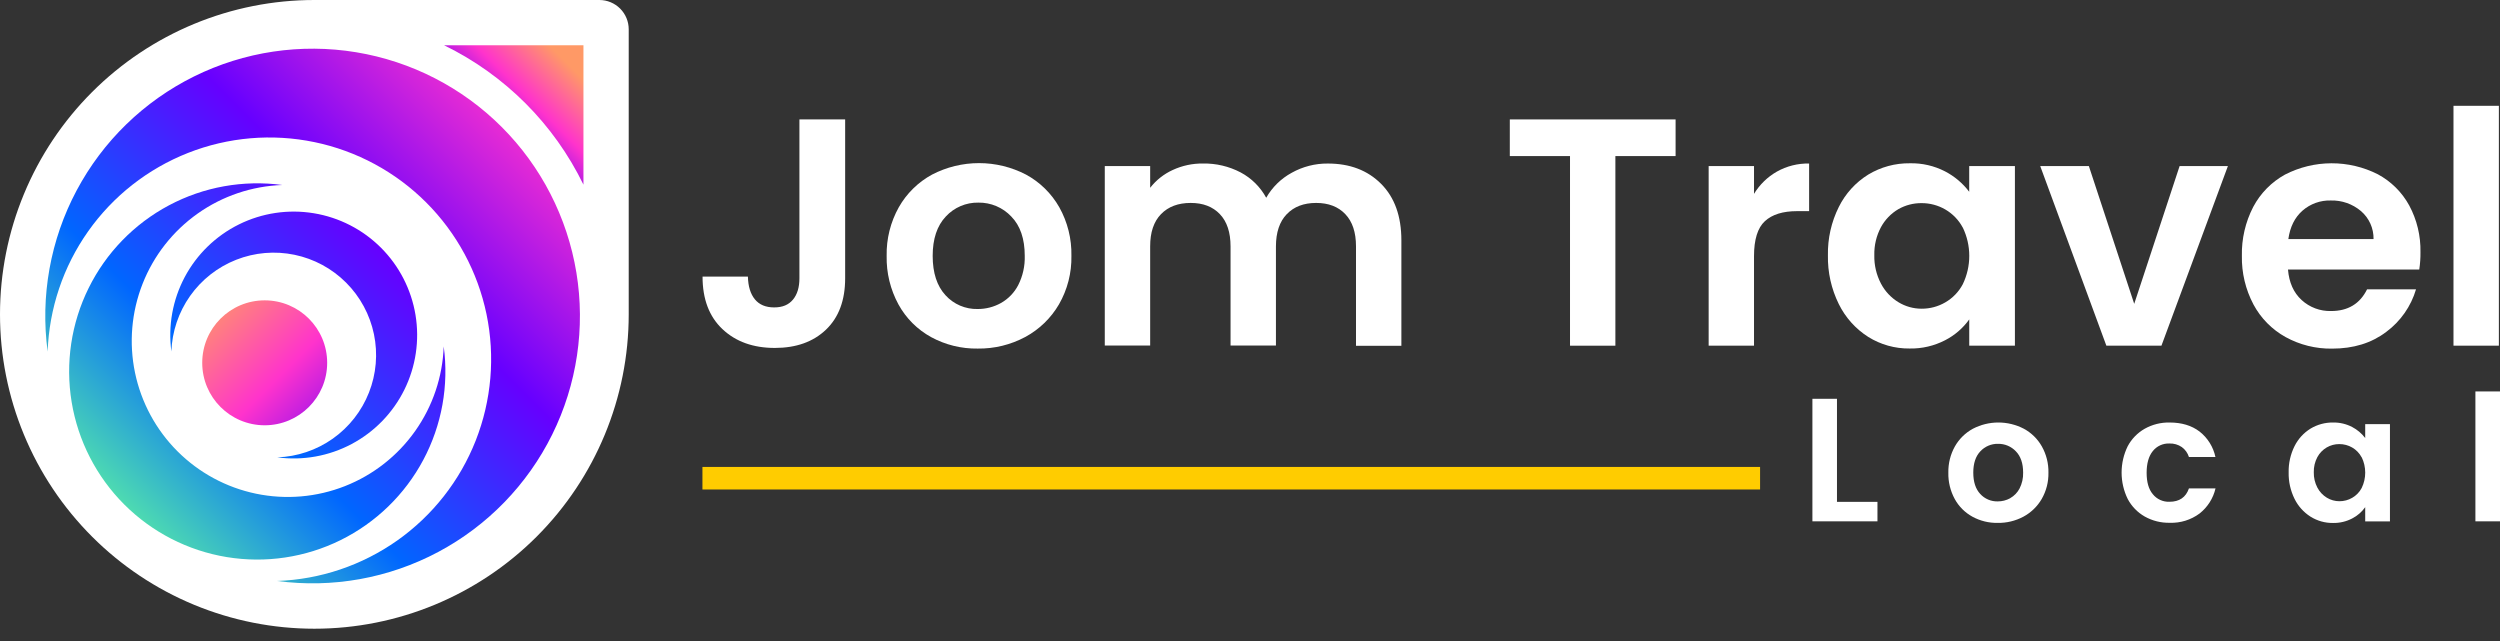
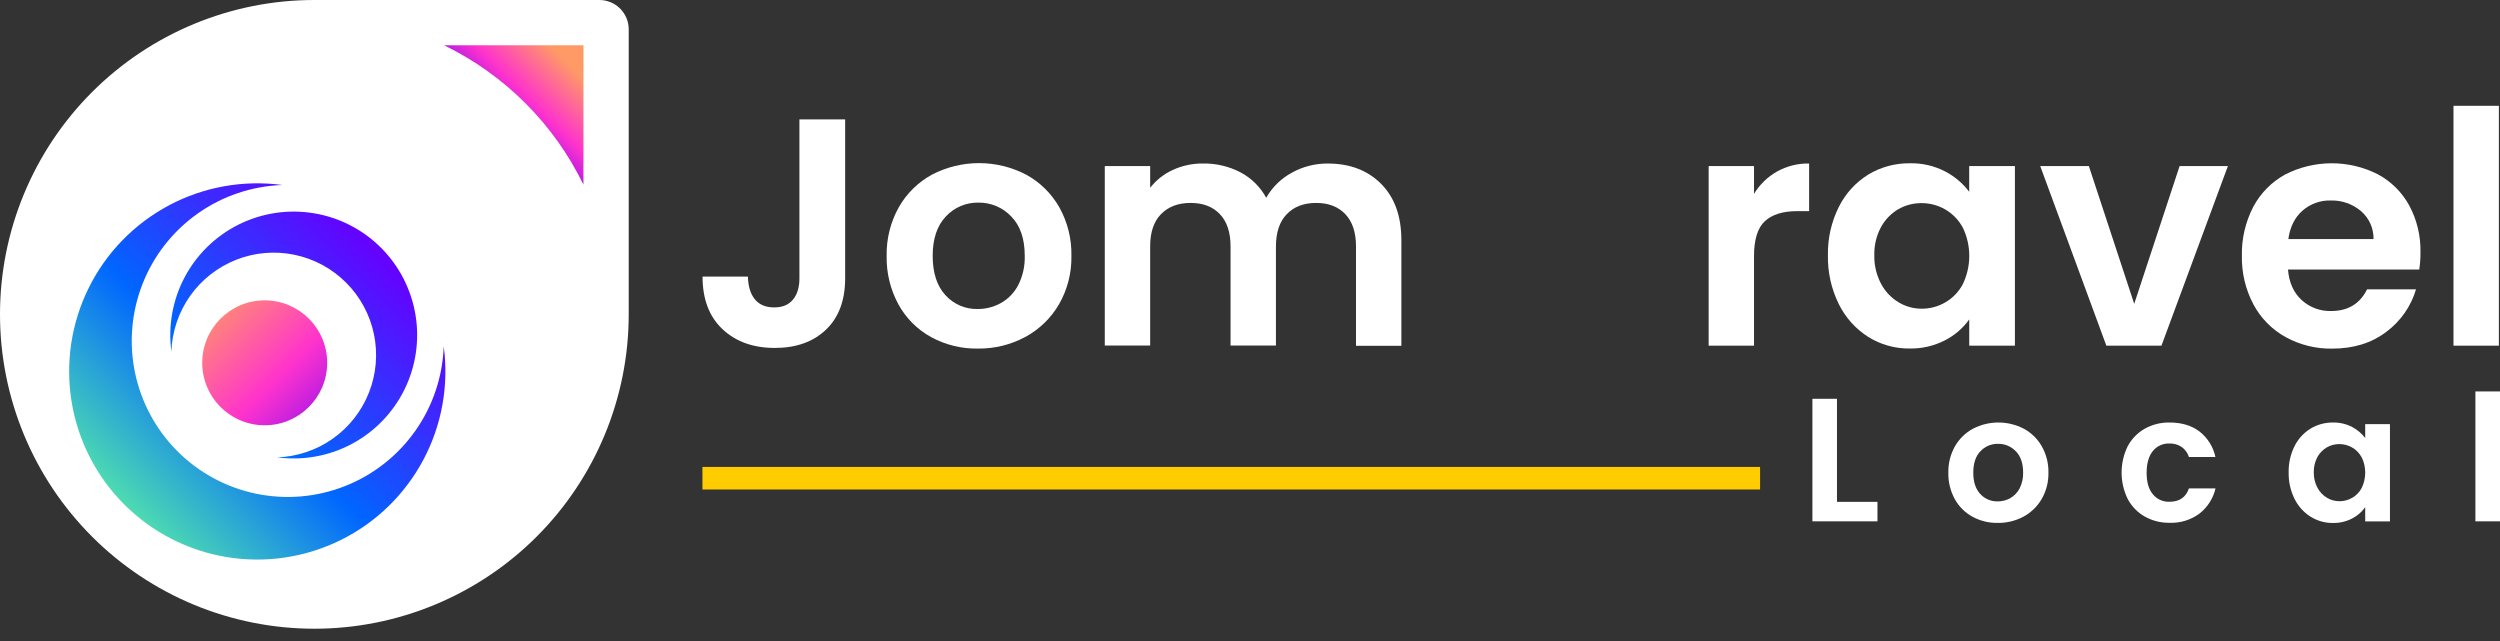
<svg xmlns="http://www.w3.org/2000/svg" width="195" height="50" viewBox="0 0 195 50" fill="none">
  <rect x="0" y="0" width="195" height="50" fill="#333333" stroke="none" />
  <path d="M65.922 9.315V21.703C65.922 23.422 65.425 24.758 64.43 25.71C63.436 26.663 62.104 27.139 60.436 27.139C58.75 27.139 57.389 26.65 56.352 25.672C55.316 24.695 54.798 23.329 54.799 21.576H58.337C58.355 22.335 58.536 22.925 58.879 23.346C59.226 23.769 59.726 23.978 60.383 23.978C61.041 23.978 61.512 23.776 61.85 23.372C62.187 22.967 62.355 22.411 62.355 21.703V9.315H65.922Z" fill="white" />
  <path d="M72.623 26.292C71.552 25.703 70.67 24.822 70.082 23.75C69.449 22.588 69.131 21.281 69.159 19.958C69.132 18.632 69.459 17.323 70.107 16.165C70.716 15.091 71.613 14.209 72.698 13.619C73.831 13.03 75.088 12.723 76.365 12.723C77.641 12.723 78.898 13.03 80.031 13.619C81.115 14.208 82.012 15.088 82.622 16.16C83.27 17.317 83.597 18.627 83.57 19.953C83.597 21.282 83.261 22.593 82.597 23.745C81.971 24.818 81.061 25.697 79.968 26.286C78.829 26.895 77.555 27.206 76.263 27.189C74.993 27.209 73.738 26.9 72.623 26.292ZM78.071 23.637C78.65 23.311 79.12 22.823 79.424 22.233C79.779 21.529 79.953 20.747 79.93 19.958C79.93 18.626 79.58 17.603 78.88 16.888C78.551 16.539 78.153 16.262 77.711 16.076C77.269 15.889 76.793 15.797 76.314 15.804C75.838 15.795 75.365 15.887 74.927 16.074C74.489 16.261 74.096 16.538 73.773 16.888C73.09 17.61 72.749 18.634 72.749 19.958C72.749 21.282 73.082 22.306 73.748 23.028C74.065 23.378 74.454 23.654 74.888 23.84C75.323 24.025 75.791 24.115 76.263 24.103C76.896 24.105 77.519 23.945 78.071 23.637Z" fill="white" />
  <path d="M107.727 14.341C108.781 15.396 109.308 16.867 109.308 18.753V26.971H105.768V19.218C105.768 18.123 105.49 17.285 104.933 16.702C104.377 16.119 103.619 15.828 102.658 15.829C101.695 15.829 100.932 16.12 100.37 16.702C99.807 17.283 99.525 18.122 99.523 19.218V26.954H95.983V19.218C95.983 18.123 95.705 17.285 95.149 16.702C94.592 16.119 93.834 15.828 92.873 15.829C91.897 15.829 91.125 16.12 90.559 16.702C89.994 17.283 89.711 18.122 89.713 19.218V26.954H86.173V12.954H89.713V14.648C90.178 14.05 90.781 13.574 91.47 13.26C92.21 12.917 93.018 12.744 93.834 12.754C94.854 12.736 95.863 12.974 96.767 13.447C97.612 13.896 98.307 14.584 98.764 15.425C99.232 14.604 99.92 13.929 100.751 13.478C101.611 12.996 102.583 12.747 103.57 12.756C105.288 12.755 106.674 13.283 107.727 14.341Z" fill="white" />
-   <path d="M130.696 9.315V12.174H126V26.964H122.461V12.174H117.765V9.315H130.696Z" fill="white" />
  <path d="M138.595 13.386C139.363 12.955 140.231 12.737 141.111 12.754V16.469H140.176C139.063 16.469 138.225 16.73 137.66 17.253C137.095 17.775 136.813 18.685 136.813 19.983V26.962H133.275V12.954H136.813V15.121C137.25 14.401 137.864 13.804 138.595 13.386Z" fill="white" />
  <path d="M143.425 16.147C143.939 15.107 144.734 14.231 145.72 13.619C146.7 13.027 147.826 12.722 148.971 12.736C149.924 12.714 150.867 12.931 151.714 13.368C152.453 13.751 153.096 14.295 153.598 14.959V12.954H157.163V26.962H153.601V24.914C153.112 25.598 152.466 26.155 151.718 26.539C150.863 26.981 149.911 27.203 148.949 27.184C147.81 27.197 146.692 26.884 145.725 26.281C144.737 25.653 143.941 24.765 143.425 23.715C142.841 22.532 142.551 21.227 142.578 19.909C142.553 18.605 142.844 17.315 143.425 16.147ZM153.096 17.753C152.782 17.163 152.309 16.672 151.73 16.337C151.17 16.012 150.533 15.842 149.885 15.844C149.248 15.838 148.621 16.001 148.068 16.317C147.497 16.653 147.03 17.138 146.715 17.72C146.356 18.392 146.178 19.146 146.197 19.907C146.179 20.677 146.358 21.438 146.715 22.12C147.029 22.72 147.501 23.223 148.08 23.574C148.624 23.905 149.249 24.08 149.886 24.079C150.534 24.082 151.172 23.912 151.732 23.586C152.311 23.252 152.784 22.761 153.097 22.17C153.43 21.48 153.603 20.724 153.603 19.958C153.603 19.192 153.43 18.436 153.097 17.746L153.096 17.753Z" fill="white" />
  <path d="M166.469 23.7L170.009 12.954H173.776L168.593 26.962H164.296L159.138 12.954H162.931L166.469 23.7Z" fill="white" />
  <path d="M188.702 21.023H178.463C178.547 22.035 178.901 22.827 179.524 23.4C180.15 23.975 180.976 24.283 181.825 24.26C183.14 24.26 184.076 23.695 184.632 22.566H188.45C188.057 23.898 187.24 25.065 186.124 25.89C184.976 26.76 183.569 27.194 181.901 27.193C180.634 27.212 179.383 26.901 178.273 26.29C177.211 25.701 176.342 24.819 175.77 23.749C175.152 22.581 174.841 21.276 174.867 19.956C174.838 18.629 175.142 17.317 175.752 16.138C176.315 15.076 177.175 14.2 178.228 13.619C179.347 13.043 180.587 12.74 181.847 12.736C183.106 12.731 184.348 13.025 185.472 13.594C186.509 14.152 187.361 14.999 187.924 16.033C188.521 17.148 188.821 18.398 188.796 19.662C188.802 20.117 188.771 20.573 188.702 21.023ZM185.137 18.647C185.144 18.232 185.059 17.821 184.889 17.443C184.718 17.065 184.467 16.729 184.151 16.46C183.496 15.907 182.66 15.615 181.804 15.638C180.992 15.614 180.201 15.899 179.591 16.434C178.989 16.965 178.623 17.703 178.491 18.647H185.137Z" fill="white" />
  <path d="M194.912 8.253V26.962H191.372V8.253H194.912Z" fill="white" />
  <path d="M143.284 39.145H146.442V40.664H141.368V31.106H143.284V39.145Z" fill="white" />
  <path d="M153.847 40.301C153.267 39.982 152.789 39.505 152.471 38.925C152.128 38.295 151.955 37.587 151.971 36.871C151.956 36.153 152.133 35.444 152.483 34.818C152.813 34.237 153.299 33.76 153.887 33.441C154.5 33.122 155.182 32.955 155.873 32.955C156.565 32.955 157.246 33.122 157.86 33.441C158.448 33.759 158.934 34.236 159.263 34.818C159.615 35.444 159.793 36.153 159.778 36.871C159.792 37.591 159.61 38.301 159.25 38.925C158.912 39.506 158.418 39.982 157.826 40.301C157.209 40.63 156.518 40.797 155.819 40.786C155.131 40.798 154.451 40.631 153.847 40.301ZM156.798 38.856C157.111 38.679 157.365 38.415 157.529 38.096C157.722 37.714 157.817 37.291 157.804 36.864C157.804 36.142 157.614 35.587 157.235 35.2C157.057 35.012 156.841 34.864 156.602 34.763C156.363 34.663 156.105 34.614 155.846 34.619C155.589 34.613 155.333 34.662 155.096 34.762C154.858 34.862 154.645 35.012 154.47 35.2C154.1 35.588 153.916 36.143 153.916 36.864C153.916 37.585 154.096 38.139 154.457 38.527C154.629 38.716 154.84 38.866 155.075 38.966C155.31 39.067 155.564 39.115 155.819 39.109C156.159 39.111 156.494 39.027 156.793 38.863L156.798 38.856Z" fill="white" />
  <path d="M165.958 34.811C166.262 34.237 166.723 33.763 167.287 33.442C167.88 33.11 168.551 32.942 169.23 32.956C170.172 32.956 170.95 33.191 171.565 33.66C172.199 34.157 172.637 34.86 172.804 35.647H170.737C170.64 35.336 170.446 35.064 170.182 34.872C169.899 34.678 169.561 34.581 169.218 34.592C168.969 34.582 168.722 34.631 168.495 34.734C168.269 34.838 168.07 34.993 167.916 35.188C167.597 35.585 167.437 36.149 167.437 36.878C167.437 37.608 167.597 38.163 167.916 38.542C168.07 38.736 168.269 38.892 168.495 38.995C168.722 39.099 168.969 39.148 169.218 39.138C169.992 39.138 170.498 38.79 170.737 38.096H172.81C172.63 38.872 172.19 39.563 171.564 40.055C170.892 40.553 170.071 40.808 169.236 40.778C168.556 40.791 167.886 40.623 167.293 40.292C166.728 39.971 166.267 39.496 165.963 38.923C165.648 38.282 165.485 37.577 165.485 36.862C165.485 36.148 165.648 35.443 165.963 34.801L165.958 34.811Z" fill="white" />
  <path d="M178.972 34.803C179.252 34.24 179.683 33.766 180.218 33.434C180.748 33.114 181.358 32.948 181.977 32.956C182.494 32.946 183.006 33.066 183.465 33.304C183.865 33.513 184.214 33.808 184.486 34.167V33.084H186.416V40.669H184.486V39.56C184.221 39.932 183.871 40.235 183.465 40.443C183.002 40.683 182.487 40.803 181.966 40.792C181.349 40.798 180.743 40.627 180.22 40.299C179.685 39.959 179.254 39.478 178.974 38.91C178.658 38.27 178.501 37.563 178.515 36.849C178.5 36.14 178.657 35.438 178.972 34.803ZM184.209 35.674C184.04 35.353 183.784 35.087 183.471 34.906C183.167 34.73 182.821 34.638 182.47 34.639C182.125 34.636 181.785 34.726 181.486 34.899C181.179 35.079 180.926 35.339 180.756 35.652C180.562 36.016 180.465 36.424 180.476 36.837C180.466 37.253 180.562 37.665 180.756 38.034C180.926 38.359 181.181 38.631 181.495 38.822C181.79 39.001 182.128 39.096 182.474 39.096C182.825 39.098 183.171 39.005 183.474 38.829C183.788 38.647 184.044 38.381 184.213 38.061C184.394 37.688 184.487 37.279 184.487 36.864C184.487 36.449 184.394 36.04 184.213 35.666L184.209 35.674Z" fill="white" />
  <path d="M195 30.532V40.664H193.082V30.532H195Z" fill="white" />
  <path d="M137.286 36.421H54.79V38.18H137.286V36.421Z" fill="#FFCC00" />
  <path d="M24.522 6.65153e-08H46.752C47.358 6.65153e-08 47.941 0.241 48.37 0.67C48.799 1.099 49.04 1.681 49.04 2.288V24.52C49.04 31.023 46.457 37.259 41.859 41.858C37.261 46.456 31.024 49.039 24.522 49.04C21.302 49.04 18.113 48.406 15.138 47.174C12.163 45.942 9.459 44.136 7.182 41.859C4.905 39.582 3.099 36.879 1.867 33.904C0.634 30.929 -8.73452e-09 27.74 0 24.52C-8.73452e-09 21.3 0.634 18.111 1.867 15.136C3.099 12.161 4.905 9.458 7.182 7.181C9.459 4.904 12.163 3.098 15.138 1.866C18.113 0.634 21.302 -0 24.522 6.65153e-08Z" fill="white" />
  <path d="M34.639 3.531C39.376 5.838 43.203 9.665 45.509 14.403V3.531H34.639Z" fill="url(#paint0_linear_2239_46)" />
-   <path d="M39.134 9.906C36.05 6.822 32.076 4.782 27.772 4.074C23.468 3.366 19.051 4.026 15.141 5.96C11.232 7.893 8.027 11.004 5.977 14.855C3.928 18.705 3.137 23.101 3.717 27.424C3.834 24.055 4.932 20.794 6.877 18.041C8.822 15.288 11.529 13.164 14.665 11.928C17.801 10.692 21.23 10.4 24.53 11.086C27.83 11.772 30.858 13.408 33.242 15.791C35.625 18.174 37.26 21.202 37.947 24.502C38.633 27.802 38.34 31.231 37.105 34.367C35.869 37.503 33.744 40.21 30.991 42.155C28.238 44.1 24.977 45.199 21.609 45.316C25.932 45.895 30.328 45.105 34.178 43.055C38.028 41.006 41.139 37.801 43.073 33.891C45.007 29.982 45.666 25.564 44.958 21.26C44.25 16.956 42.211 12.983 39.127 9.899L39.134 9.906Z" fill="url(#paint1_linear_2239_46)" />
  <path d="M34.61 27.02C34.527 29.389 33.754 31.683 32.385 33.618C31.016 35.554 29.112 37.049 26.906 37.917C24.7 38.786 22.288 38.991 19.967 38.508C17.646 38.025 15.517 36.875 13.84 35.198C12.164 33.522 11.014 31.392 10.531 29.071C10.049 26.75 10.254 24.338 11.123 22.132C11.992 19.926 13.487 18.022 15.423 16.654C17.359 15.286 19.653 14.513 22.022 14.43C18.98 14.021 15.887 14.576 13.177 16.017C10.467 17.459 8.277 19.713 6.916 22.464C5.554 25.215 5.09 28.324 5.587 31.352C6.085 34.381 7.52 37.177 9.69 39.348C11.861 41.518 14.657 42.954 17.685 43.452C20.714 43.95 23.823 43.486 26.574 42.125C29.325 40.764 31.58 38.575 33.021 35.865C34.463 33.155 35.019 30.061 34.61 27.02Z" fill="url(#paint2_linear_2239_46)" />
  <path d="M21.627 35.674C23.623 35.942 25.653 35.578 27.431 34.632C29.209 33.687 30.645 32.207 31.539 30.402C32.432 28.597 32.737 26.557 32.41 24.57C32.083 22.583 31.142 20.748 29.718 19.324C28.294 17.9 26.459 16.958 24.471 16.632C22.484 16.305 20.445 16.61 18.64 17.503C16.835 18.396 15.355 19.833 14.409 21.611C13.464 23.389 13.1 25.419 13.368 27.415C13.422 25.86 13.929 24.355 14.827 23.084C15.725 21.813 16.974 20.833 18.422 20.262C19.869 19.692 21.452 19.557 22.975 19.874C24.498 20.191 25.896 20.945 26.996 22.046C28.096 23.146 28.851 24.543 29.168 26.067C29.485 27.59 29.35 29.172 28.779 30.62C28.209 32.068 27.228 33.317 25.958 34.215C24.687 35.113 23.182 35.62 21.627 35.674Z" fill="url(#paint3_linear_2239_46)" />
  <path d="M20.646 33.172C23.337 33.172 25.519 30.991 25.519 28.3C25.519 25.609 23.337 23.427 20.646 23.427C17.955 23.427 15.774 25.609 15.774 28.3C15.774 30.991 17.955 33.172 20.646 33.172Z" fill="url(#paint4_linear_2239_46)" />
  <defs>
    <linearGradient id="paint0_linear_2239_46" x1="44.18" y1="4.86" x2="32.679" y2="16.36" gradientUnits="userSpaceOnUse">
      <stop stop-color="#FF9966" />
      <stop offset="0.25" stop-color="#FF33CC" />
      <stop offset="0.5" stop-color="#6600FF" />
      <stop offset="0.75" stop-color="#0066FF" />
      <stop offset="1" stop-color="#66FF99" />
    </linearGradient>
    <linearGradient id="paint1_linear_2239_46" x1="52.236" y1="-3.195" x2="7.016" y2="42.025" gradientUnits="userSpaceOnUse">
      <stop stop-color="#FF9966" />
      <stop offset="0.25" stop-color="#FF33CC" />
      <stop offset="0.5" stop-color="#6600FF" />
      <stop offset="0.75" stop-color="#0066FF" />
      <stop offset="1" stop-color="#66FF99" />
    </linearGradient>
    <linearGradient id="paint2_linear_2239_46" x1="52.236" y1="-3.195" x2="7.016" y2="42.026" gradientUnits="userSpaceOnUse">
      <stop stop-color="#FF9966" />
      <stop offset="0.25" stop-color="#FF33CC" />
      <stop offset="0.5" stop-color="#6600FF" />
      <stop offset="0.75" stop-color="#0066FF" />
      <stop offset="1" stop-color="#66FF99" />
    </linearGradient>
    <linearGradient id="paint3_linear_2239_46" x1="52.236" y1="-3.195" x2="7.016" y2="42.025" gradientUnits="userSpaceOnUse">
      <stop stop-color="#FF9966" />
      <stop offset="0.25" stop-color="#FF33CC" />
      <stop offset="0.5" stop-color="#6600FF" />
      <stop offset="0.75" stop-color="#0066FF" />
      <stop offset="1" stop-color="#66FF99" />
    </linearGradient>
    <linearGradient id="paint4_linear_2239_46" x1="15.848" y1="23.501" x2="39.49" y2="47.144" gradientUnits="userSpaceOnUse">
      <stop stop-color="#FF9966" />
      <stop offset="0.25" stop-color="#FF33CC" />
      <stop offset="0.5" stop-color="#6600FF" />
      <stop offset="0.75" stop-color="#0066FF" />
      <stop offset="1" stop-color="#66FF99" />
    </linearGradient>
  </defs>
</svg>